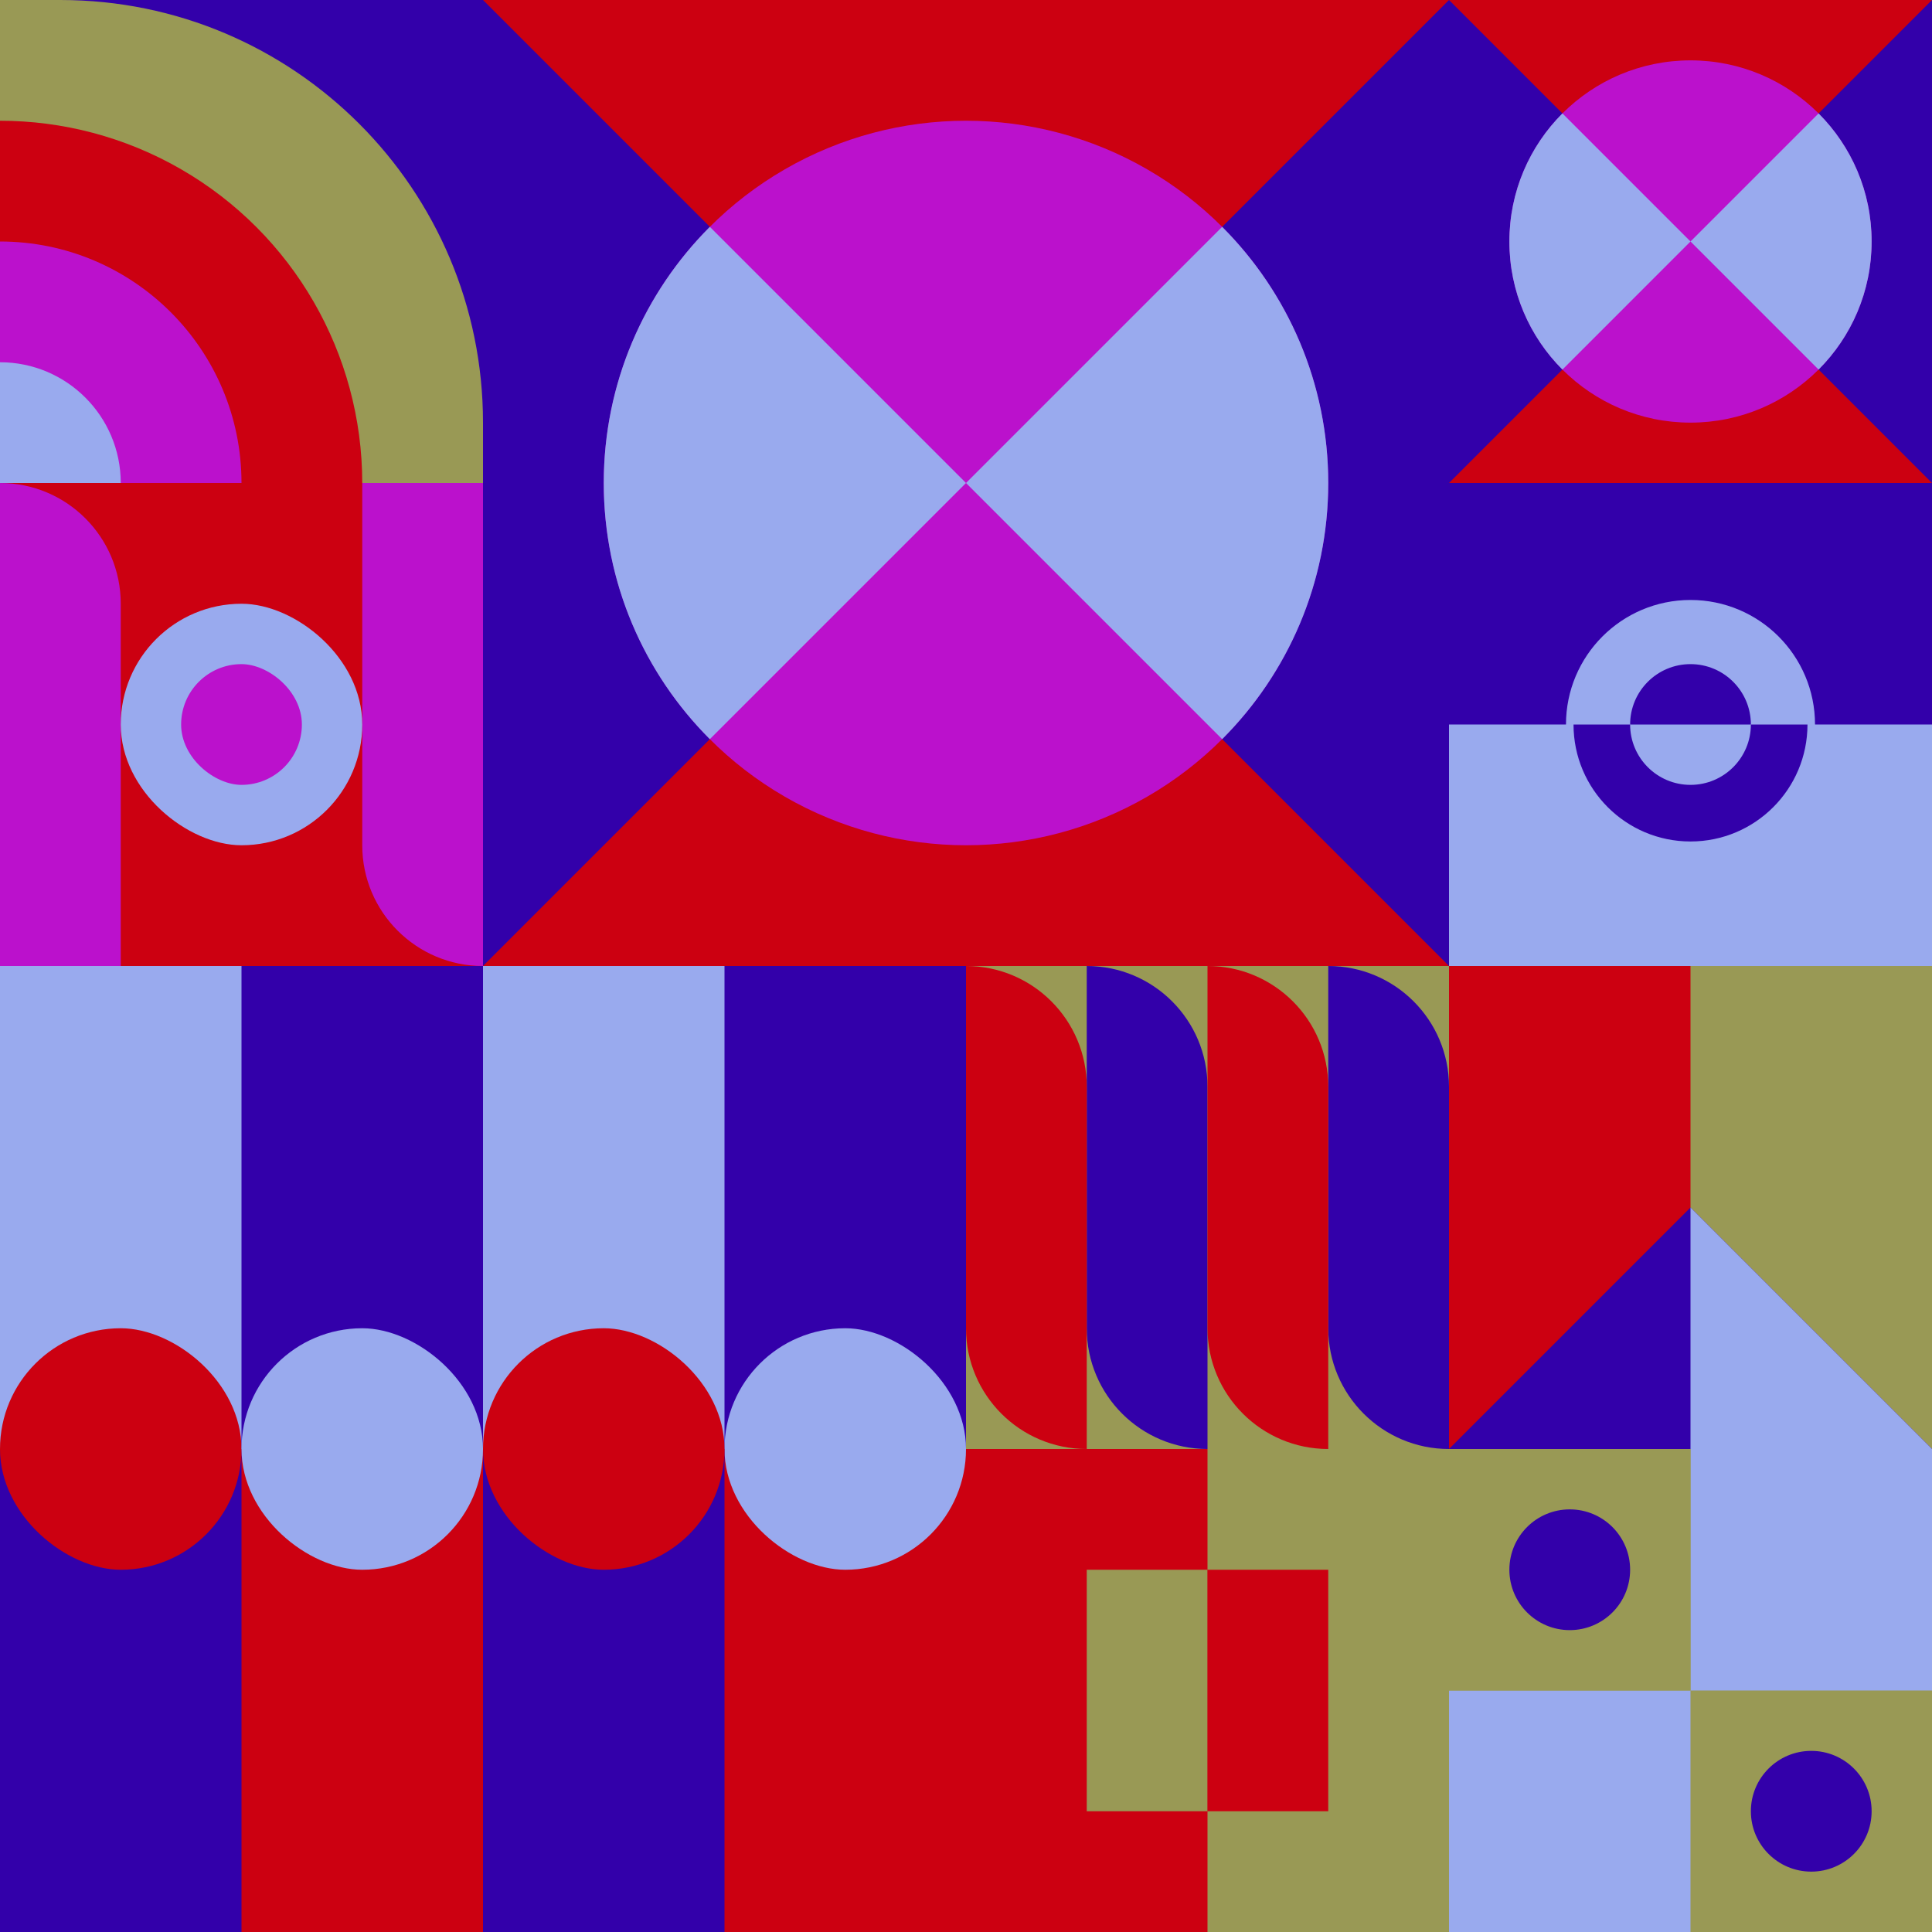
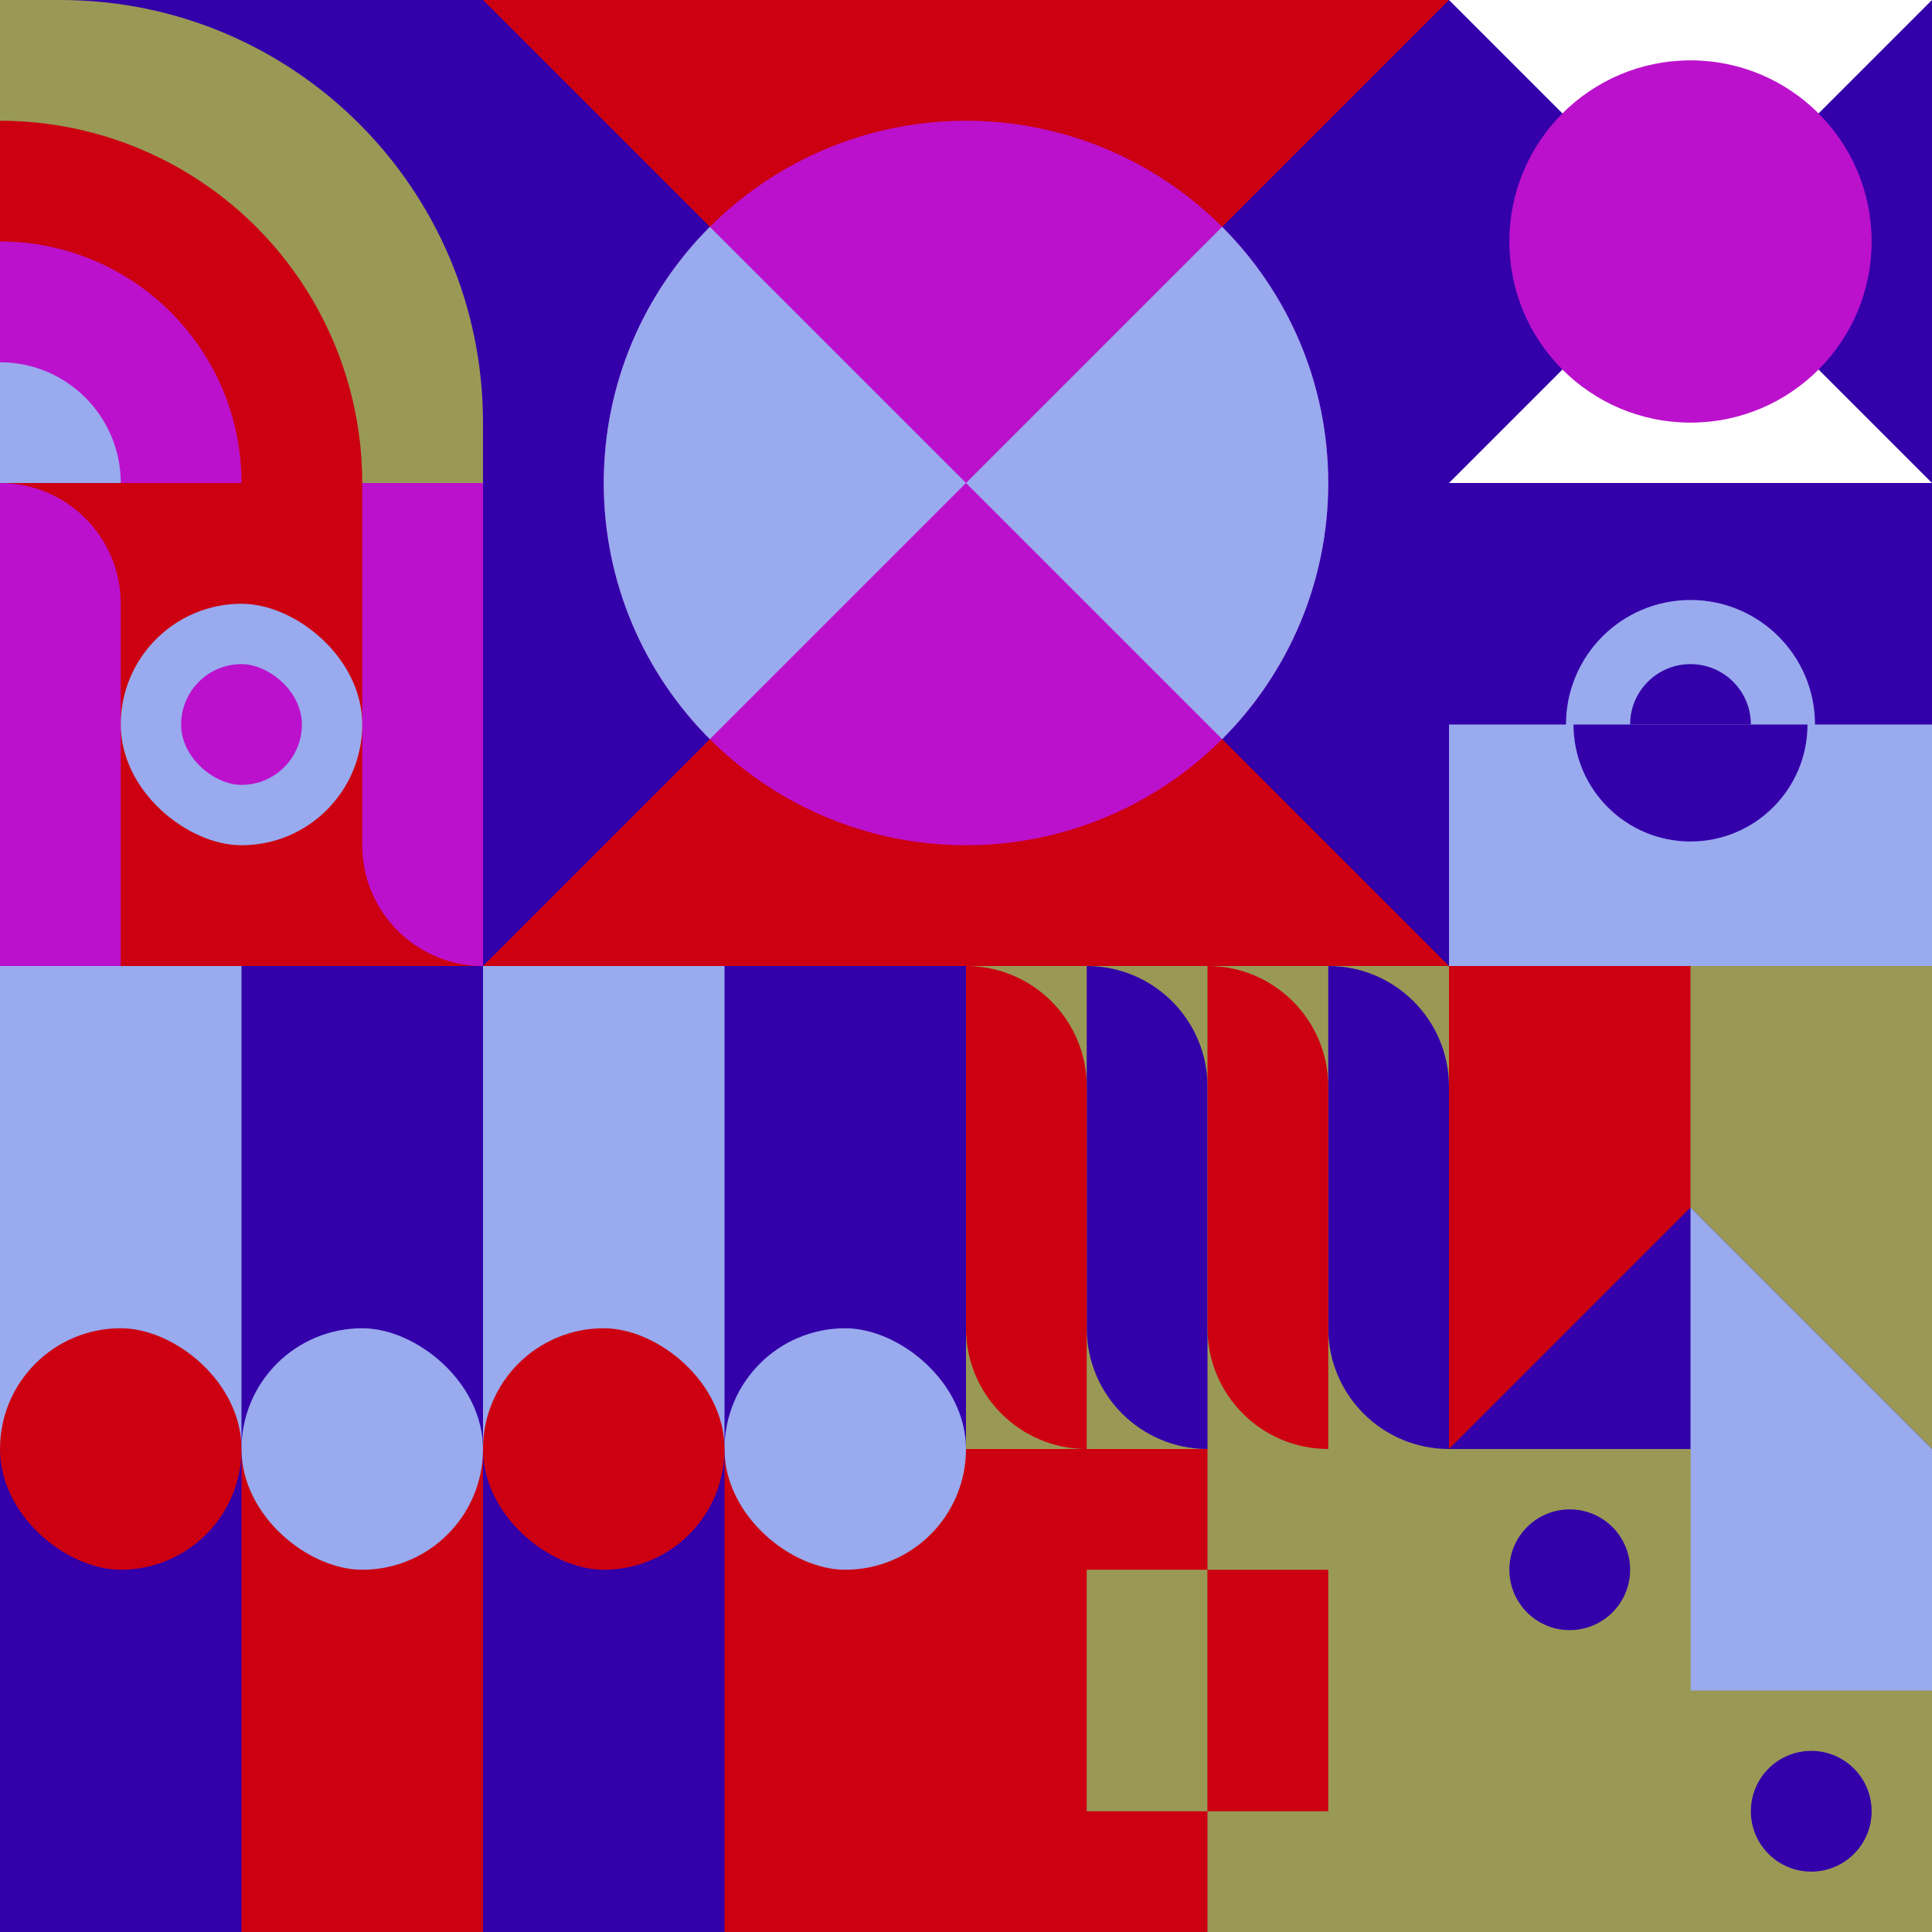
<svg xmlns="http://www.w3.org/2000/svg" id="geo" width="1280" height="1280" viewBox="0 0 1280 1280" fill="none" style="width:640px;height:640px">
  <g class="svg-image">
    <g class="block-0" transform="translate(0,0), scale(1), rotate(0, 160, 160)" height="320" width="320" clip-path="url(#trim)">
      <g clip-path="url(#a)">
        <rect width="320" height="320" fill="#3300aa" />
        <path d="M320 280c17 152.5-125.36 280-280 280s-280-125.36-280-280S-120-38 40 0c154.64 0 280 125.36 280 280Z" fill="#999955" />
        <circle cy="320" r="240" fill="#cc0011" />
        <circle cy="320" r="160" fill="#bb11cc" />
        <circle cy="320" r="80" fill="#99aaee" />
      </g>
      <defs>
        <clipPath id="a">
          <rect width="320" height="320" fill="white" />
        </clipPath>
      </defs>
    </g>
    <g class="block-1" transform="translate(320,0), scale(2), rotate(0, 160, 160)" height="640" width="640" clip-path="url(#trim)">
      <rect width="320" height="320" fill="#cc0011" />
      <path d="M160 160L320 0V320L160 160Z" fill="#3300aa" />
      <path d="M160 160L0 0V320L160 160Z" fill="#3300aa" />
      <circle cx="160" cy="160" r="120" fill="#bb11cc" />
      <path fill-rule="evenodd" clip-rule="evenodd" d="M244.853 75.147C266.569 96.863 280 126.863 280 160C280 193.137 266.569 223.137 244.853 244.853L160 160L244.853 75.147ZM75.147 75.147L160 160L75.147 244.853C53.431 223.137 40 193.137 40 160C40 126.863 53.431 96.863 75.147 75.147Z" fill="#99aaee" />
    </g>
    <g class="block-2" transform="translate(960,0), scale(1), rotate(180, 160, 160)" height="320" width="320" clip-path="url(#trim)">
-       <rect width="320" height="320" fill="#cc0011" />
      <path d="M160 160L320 0V320L160 160Z" fill="#3300aa" />
      <path d="M160 160L0 0V320L160 160Z" fill="#3300aa" />
      <circle cx="160" cy="160" r="120" fill="#bb11cc" />
-       <path fill-rule="evenodd" clip-rule="evenodd" d="M244.853 75.147C266.569 96.863 280 126.863 280 160C280 193.137 266.569 223.137 244.853 244.853L160 160L244.853 75.147ZM75.147 75.147L160 160L75.147 244.853C53.431 223.137 40 193.137 40 160C40 126.863 53.431 96.863 75.147 75.147Z" fill="#99aaee" />
    </g>
    <g class="block-3" transform="translate(0,320), scale(1), rotate(0, 160, 160)" height="320" width="320" clip-path="url(#trim)">
      <rect width="320" height="320" fill="#cc0011" />
      <path d="M320 0V320V320C275.817 320 240 284.183 240 240V0H320Z" fill="#bb11cc" />
      <path d="M0 320V0V0C44.183 0 80 35.817 80 80V320H0Z" fill="#bb11cc" />
      <rect width="160" height="160" rx="80" transform="matrix(0 -1 -1 0 240 240)" fill="#99aaee" />
      <rect width="80" height="80" rx="40" transform="matrix(0 -1 -1 0 200 200)" fill="#bb11cc" />
    </g>
    <g class="block-4" transform="translate(960,320), scale(1), rotate(180, 160, 160)" height="320" width="320" clip-path="url(#trim)">
      <style>@keyframes geo-65a0_t{0%{transform:translate(160px,160px) rotate(0deg) translate(-80px,-80px)}13.636%{transform:translate(160px,160px) rotate(0deg) translate(-80px,-80px);animation-timing-function:cubic-bezier(.4,0,.6,1)}50%,63.636%{transform:translate(160px,160px) rotate(180deg) translate(-80px,-80px);animation-timing-function:cubic-bezier(.4,0,.6,1)}to{transform:translate(160px,160px) rotate(360deg) translate(-80px,-80px)}}</style>
      <rect width="320" height="320" fill="#99aaee" />
      <rect y="160" width="320" height="160" fill="#3300aa" />
      <g transform="translate(80 80)" style="animation:2.2s linear infinite both geo-65a0_t">
        <circle cx="80" cy="80" fill="#3300aa" stroke="#99aaee" stroke-width="5" r="80" />
        <path fill-rule="evenodd" clip-rule="evenodd" d="M80 160c44.2 0 80-35.8 80-80H0c0 44.2 35.8 80 80 80Z" fill="#99aaee" />
-         <circle cx="80" cy="80" fill="#99aaee" r="40" />
        <path fill-rule="evenodd" clip-rule="evenodd" d="M80 120c22.1 0 40-17.9 40-40H40c0 22.1 17.9 40 40 40Z" fill="#3300aa" />
      </g>
    </g>
    <g class="block-5" transform="translate(0,640), scale(2), rotate(180, 160, 160)" height="640" width="640" clip-path="url(#trim)">
      <rect width="320" height="320" fill="#3300aa" />
      <rect width="80" height="160" fill="#cc0011" />
      <rect x="160" width="80" height="160" fill="#cc0011" />
      <rect x="80" y="160" width="80" height="160" fill="#99aaee" />
      <rect x="240" y="160" width="80" height="160" fill="#99aaee" />
      <rect width="80" height="80" rx="40" transform="matrix(0 -1 -1 0 80 200)" fill="#99aaee" />
      <rect width="80" height="80" rx="40" transform="matrix(0 -1 -1 0 160 200)" fill="#cc0011" />
      <rect width="80" height="80" rx="40" transform="matrix(0 -1 -1 0 320 200)" fill="#cc0011" />
      <rect width="80" height="80" rx="40" transform="matrix(0 -1 -1 0 240 200)" fill="#99aaee" />
    </g>
    <g class="block-6" transform="translate(640,640), scale(1), rotate(0, 160, 160)" height="320" width="320" clip-path="url(#trim)">
      <rect width="320" height="320" fill="#999955" />
      <path d="M80 0C124.183 0 160 35.817 160 80V320V320C115.817 320 80 284.183 80 240V0V0Z" fill="#3300aa" />
      <path d="M240 0C284.183 0 320 35.817 320 80V320V320C275.817 320 240 284.183 240 240V0V0Z" fill="#3300aa" />
      <path d="M80 320C35.817 320 0 284.183 0 240V0V0C44.183 0 80 35.817 80 80V320V320Z" fill="#cc0011" />
      <path d="M240 320C195.817 320 160 284.183 160 240V0V0C204.183 0 240 35.817 240 80V320V320Z" fill="#cc0011" />
    </g>
    <g class="block-7" transform="translate(960,640), scale(1), rotate(0, 160, 160)" height="320" width="320" clip-path="url(#trim)">
      <rect width="320" height="320" fill="#cc0011" />
      <rect x="160" width="160" height="320" fill="#999955" />
      <path d="M160 160L320 320H0L160 160Z" fill="#3300aa" />
      <path fill-rule="evenodd" clip-rule="evenodd" d="M160 320H320L160 160V320Z" fill="#99aaee" />
    </g>
    <g class="block-8" transform="translate(640,960), scale(1), rotate(0, 160, 160)" height="320" width="320" clip-path="url(#trim)">
      <style>@keyframes a1_t{0%,13.636%{transform:translate(120px,160px);animation-timing-function:cubic-bezier(.4,0,.6,1)}63.636%,to{transform:translate(120px,160px)}}@keyframes geo-1a0_t{0%,13.636%{transform:translate(-40px,-80px);animation-timing-function:cubic-bezier(.4,0,.6,1)}50%,63.636%{transform:translate(40px,-80px);animation-timing-function:cubic-bezier(.4,0,.6,1)}to{transform:translate(-40px,-80px)}}@keyframes geo-1a0_w{0%,13.636%{width:80px;animation-timing-function:cubic-bezier(.4,0,.6,1)}50%,63.636%{width:0;animation-timing-function:cubic-bezier(.4,0,.6,1)}to{width:80px}}@keyframes geo-1a2_t{0%,13.636%{transform:translate(160px,80px);animation-timing-function:cubic-bezier(.4,0,.6,1)}63.636%,to{transform:translate(160px,80px)}}@keyframes geo-1a2_w{0%,13.636%{width:80px;animation-timing-function:cubic-bezier(.4,0,.6,1)}50%,63.636%{width:0;animation-timing-function:cubic-bezier(.4,0,.6,1)}to{width:80px}}</style>
      <rect width="320" height="320" fill="#cc0011" />
      <rect x="160" width="160" height="320" fill="#999955" />
      <g style="animation:2.2s linear infinite both a1_t">
        <rect width="80" height="160" fill="#999955" transform="translate(80 80)" style="animation:2.2s linear infinite both geo-1a0_t,2.2s linear infinite both geo-1a0_w" />
      </g>
      <rect width="80" height="160" fill="#cc0011" transform="translate(160 80)" style="animation:2.2s linear infinite both geo-1a2_t,2.2s linear infinite both geo-1a2_w" />
    </g>
    <g class="block-9" transform="translate(960,960), scale(1), rotate(180, 160, 160)" height="320" width="320" clip-path="url(#trim)">
      <style>@keyframes geo-14-a0_t{0%,13.636%{transform:translate(80px,80px);animation-timing-function:ease-in-out}50%,63.636%{transform:translate(80px,240px);animation-timing-function:ease-in-out}to{transform:translate(240px,240px)}}@keyframes geo-14-a1_t{0%,13.636%{transform:translate(240px,240px);animation-timing-function:ease-in-out}50%,63.636%{transform:translate(240px,80px);animation-timing-function:ease-in-out}to{transform:translate(80px,80px)}}</style>
      <rect width="320" height="320" fill="#999955" />
      <rect width="320" height="320" fill="#999955" transform="rotate(-90 160 160)" />
-       <rect width="160" height="160" fill="#99aaee" transform="rotate(-90 160 0)" />
      <rect width="160" height="160" fill="#99aaee" transform="matrix(0 -1 -1 0 160 320)" />
      <rect width="160" height="160" fill="#999955" transform="matrix(0 -1 -1 0 320 320)" />
      <circle fill="#3300aa" transform="translate(80 80)" style="animation:2.2s ease-in-out infinite both geo-14-a0_t" r="40" />
      <circle fill="#3300aa" transform="translate(240 240)" style="animation:2.2s ease-in-out infinite both geo-14-a1_t" r="40" />
    </g>
  </g>
  <clipPath id="trim">
    <rect width="320" height="320" fill="white" />
  </clipPath>
  <filter id="noiseFilter">
    <feTurbulence baseFrequency="0.5" result="noise" />
    <feColorMatrix type="saturate" values="0.10" />
    <feBlend in="SourceGraphic" in2="noise" mode="multiply" />
  </filter>
  <rect transform="translate(0,0)" height="1280" width="1280" filter="url(#noiseFilter)" opacity="0.4" />
</svg>